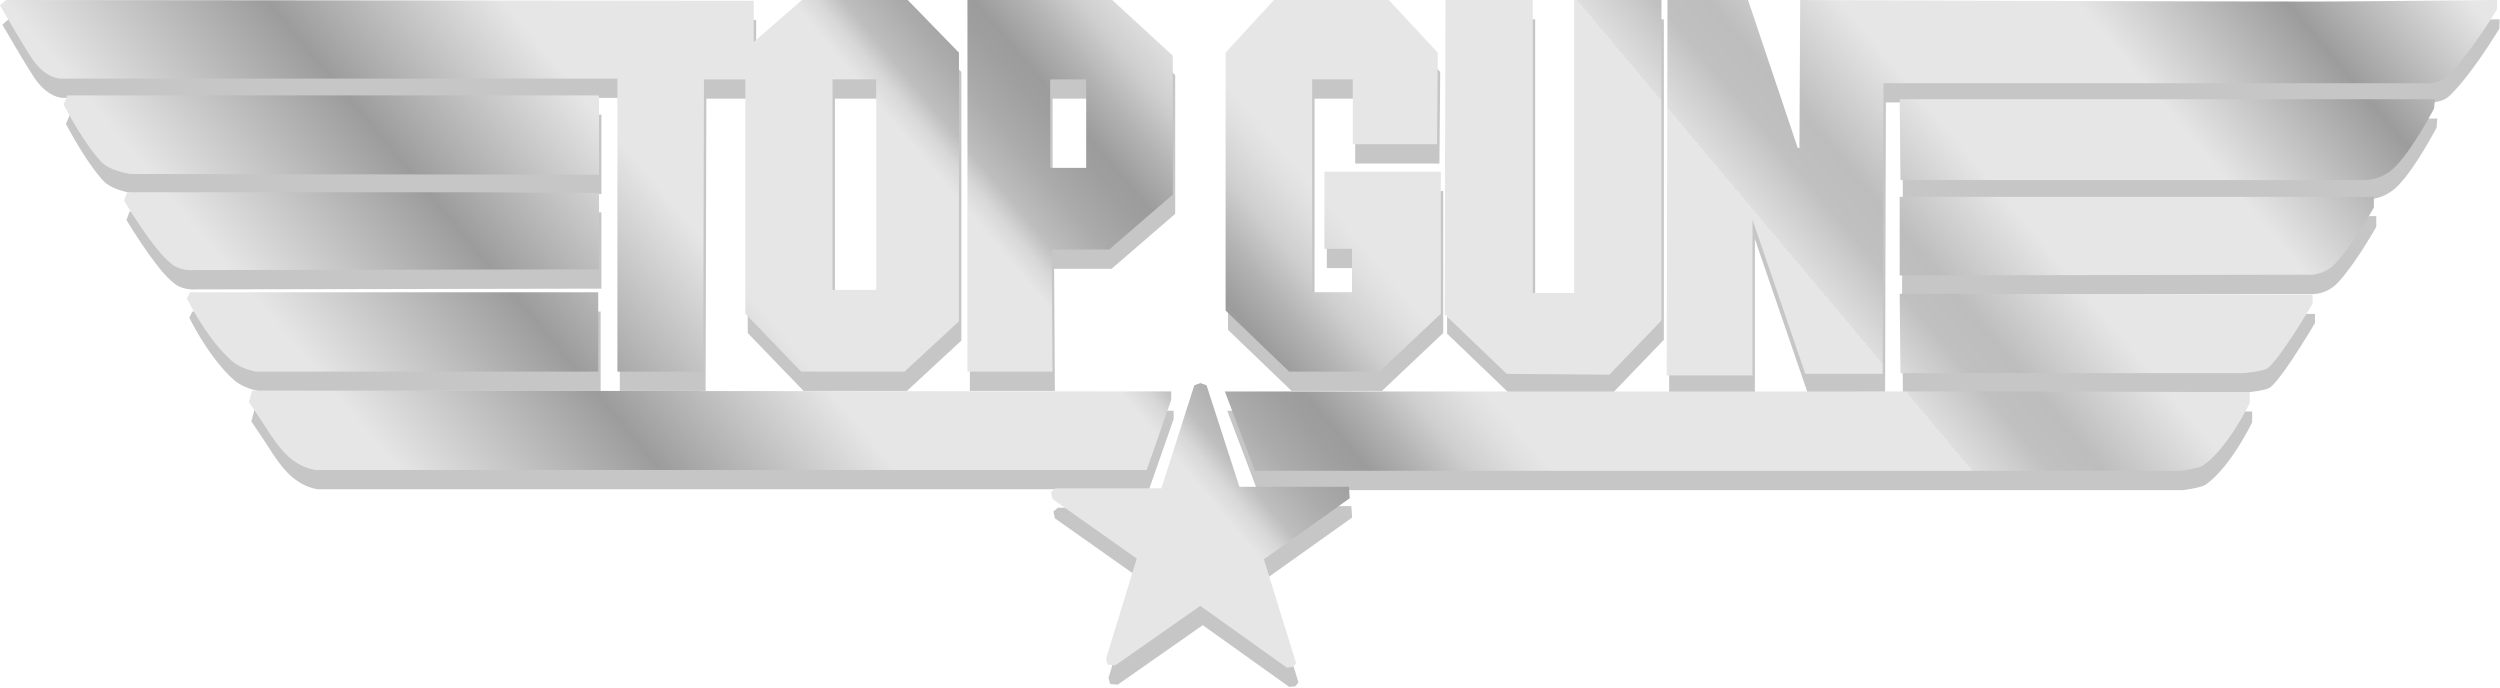
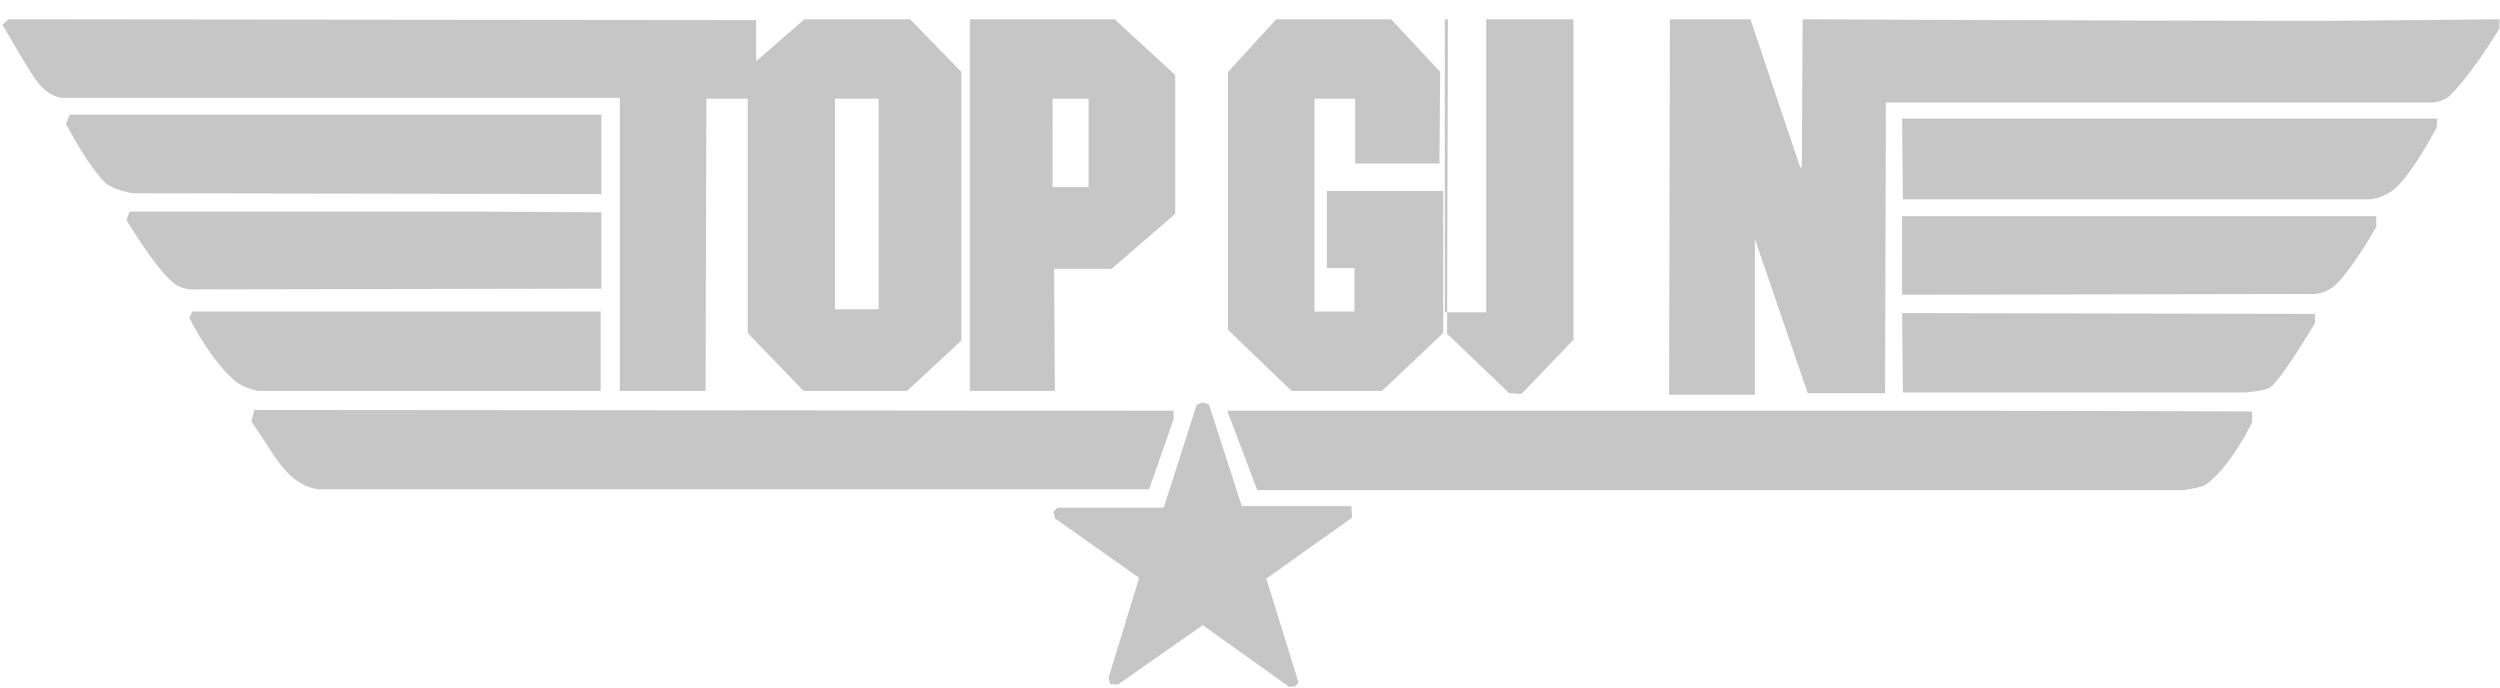
<svg xmlns="http://www.w3.org/2000/svg" data-name="Layer 1" viewBox="0 0 1036 285">
  <defs>
    <linearGradient id="a" x1="-440.9" y1="681.78" x2="-439.9" y2="681.78" gradientTransform="matrix(630.67 -527.15 -529.2 -628.23 639078.26 196198.69)" gradientUnits="userSpaceOnUse">
      <stop offset=".04" stop-color="#e6e6e6" />
      <stop offset=".14" stop-color="#9c9c9c" />
      <stop offset=".23" stop-color="#e6e6e6" />
      <stop offset=".34" stop-color="#e6e6e6" />
      <stop offset=".35" stop-color="#d8d8d8" />
      <stop offset=".36" stop-color="#bebebe" />
      <stop offset=".38" stop-color="#ababab" />
      <stop offset=".4" stop-color="#9f9f9f" />
      <stop offset=".41" stop-color="#9c9c9c" />
      <stop offset=".43" stop-color="#b3b3b3" />
      <stop offset=".45" stop-color="#cfcfcf" />
      <stop offset=".47" stop-color="#e0e0e0" />
      <stop offset=".48" stop-color="#e6e6e6" />
      <stop offset=".49" stop-color="#e6e6e6" />
      <stop offset=".64" stop-color="#e6e6e6" />
      <stop offset=".64" stop-color="#dedede" />
      <stop offset=".66" stop-color="#cbcbcb" />
      <stop offset=".67" stop-color="silver" />
      <stop offset=".69" stop-color="#bdbdbd" />
      <stop offset=".74" stop-color="#e6e6e6" />
      <stop offset=".83" stop-color="#e6e6e6" />
      <stop offset=".91" stop-color="#9c9c9c" />
      <stop offset=".98" stop-color="#e6e6e6" />
    </linearGradient>
  </defs>
-   <path data-name="path0 fill" d="M436.83 111.4h23.81L487 88.63V31.08L461.91 8h-60v154h35.23zm-.64-70.51h14.92v36.67H436.2zM1035.83 8s-61.59.63-74 .63C890.44 8.63 747 8 747 8l-.32 61.34H746L725.38 8H692l-.32 155.57h35.55v-64.5l21.9 63.87h32.06l.32-120.47h226s4.45 0 7.31-2.53c9.2-8.54 20.95-28.14 20.95-28.14zm-786.6 72.41V47.53H28.93l-1.59 3.79S35.28 66.81 42.9 75c3.49 3.83 12.1 5.09 12.1 5.09zm7.62 81.59h35.55l.32-121.11h17.14V138L333 162h42.85l22.54-20.87V29.82L377.16 8h-43.81l-20 17.39V8.32L3.54 8 1 10.21s8.89 15.5 13.33 22.14c6 8.85 12.38 8.22 12.38 8.22h230.14zM346 40.88h18.09v87.27H346zM572.69 162l25.39-24V79.15h-48.24v31.94h11.43v18h-16.51V40.88h16.82v26.88h34.92l.32-37.94L576.5 8h-47.61l-20 21.82v106.87L535.24 162zm95.23 1.26l21.59-22.45V8h-36.19v121.42h-17.14V8H600l-.32 130.27 25.71 24.66zM560 209.74h-45.4L501 167.68l-2.54-.95-2.54.95-13.65 42.69h-43.85l-1.9 1.58.63 2.85 34.92 24.66-12.7 41.42.64 2.53 3.17.32 35.24-24.66 35.87 25.61 2.54-.32 1.27-1.58-13.33-43 35.55-25.3zm228.55-47.11h141.89s8.57-.63 10.48-2.21c5.4-4.43 18.41-26.56 18.41-26.56v-3.79l-171.1-.32zm-706.92-42.7l167.6-.32V88s-41.9-.32-58.41-.32H53.69l-1.27 3.48s12.06 20.24 19.36 25.93c3.82 3.48 9.85 2.84 9.85 2.84zm706.92-37.31h192a17.72 17.72 0 0 0 10.16-3.16c7.62-4.74 19-26.56 19-26.56l.31-3.79H788.23zm-.32 39.53l168.56-.32a14.72 14.72 0 0 0 11.75-4.43c7.3-7.59 16.19-23.4 16.19-23.4v-4.42h-196.5zm-301.88 51.54v-3.48l-380.92-.32-1.27 4.74s6 8.85 7.94 12c3.17 4.74 6.67 9.8 11.11 12.65a20.19 20.19 0 0 0 8.57 3.48h344.41zM248.91 162v-32.89H79.72l-1.27 2.53s8.25 17.07 19 26.24C101.31 161 107 162 107 162zm259.66 8.22L521 203.1h383.73s7.3-.95 9.21-2.21c10.47-7.27 19.36-25.93 19.36-25.93v-4.43s-74.6-.32-122.21-.32z" fill="#404040" opacity=".3" />
+   <path data-name="path0 fill" d="M436.83 111.4h23.81L487 88.63V31.08L461.91 8h-60v154h35.23zm-.64-70.51h14.92v36.67H436.2zM1035.83 8s-61.59.63-74 .63C890.44 8.63 747 8 747 8l-.32 61.34H746L725.38 8H692l-.32 155.57h35.55v-64.5l21.9 63.87h32.06l.32-120.47h226s4.45 0 7.31-2.53c9.2-8.54 20.95-28.14 20.95-28.14zm-786.6 72.41V47.53H28.93l-1.59 3.79S35.28 66.81 42.9 75c3.49 3.83 12.1 5.09 12.1 5.09zm7.62 81.59h35.55l.32-121.11h17.14V138L333 162h42.85l22.54-20.87V29.82L377.16 8h-43.81l-20 17.39V8.32L3.54 8 1 10.21s8.89 15.5 13.33 22.14c6 8.85 12.38 8.22 12.38 8.22h230.14zM346 40.88h18.09v87.27H346zM572.69 162l25.39-24V79.15h-48.24v31.94h11.43v18h-16.51V40.88h16.82v26.88h34.92l.32-37.94L576.5 8h-47.61l-20 21.82v106.87L535.24 162m95.23 1.26l21.59-22.45V8h-36.19v121.42h-17.14V8H600l-.32 130.27 25.71 24.66zM560 209.74h-45.4L501 167.68l-2.54-.95-2.54.95-13.65 42.69h-43.85l-1.9 1.58.63 2.85 34.92 24.66-12.7 41.42.64 2.53 3.17.32 35.24-24.66 35.87 25.61 2.54-.32 1.27-1.58-13.33-43 35.55-25.3zm228.55-47.11h141.89s8.57-.63 10.48-2.21c5.4-4.43 18.41-26.56 18.41-26.56v-3.79l-171.1-.32zm-706.92-42.7l167.6-.32V88s-41.9-.32-58.41-.32H53.69l-1.27 3.48s12.06 20.24 19.36 25.93c3.82 3.48 9.85 2.84 9.85 2.84zm706.92-37.31h192a17.72 17.72 0 0 0 10.16-3.16c7.62-4.74 19-26.56 19-26.56l.31-3.79H788.23zm-.32 39.53l168.56-.32a14.72 14.72 0 0 0 11.75-4.43c7.3-7.59 16.19-23.4 16.19-23.4v-4.42h-196.5zm-301.88 51.54v-3.48l-380.92-.32-1.27 4.74s6 8.85 7.94 12c3.17 4.74 6.67 9.8 11.11 12.65a20.19 20.19 0 0 0 8.57 3.48h344.41zM248.91 162v-32.89H79.72l-1.27 2.53s8.25 17.07 19 26.24C101.31 161 107 162 107 162zm259.66 8.22L521 203.1h383.73s7.3-.95 9.21-2.21c10.47-7.27 19.36-25.93 19.36-25.93v-4.43s-74.6-.32-122.21-.32z" fill="#404040" opacity=".3" />
  <g data-name="Vector">
-     <path data-name="path1 fill" d="M435.83 103.4h23.81L486 80.63V23.08L460.91 0h-60v154h35.23zm-.64-70.51h14.92v36.67H435.2zM1034.83 0s-61.59.63-74 .63C889.44.63 746 0 746 0l-.32 61.34H745L724.38 0H691l-.32 155.57h35.55v-64.5l21.9 63.87h32.06l.32-120.47h226s4.45 0 7.31-2.53c9.2-8.54 20.95-28.14 20.95-28.14zm-786.6 72.41V39.53H27.93l-1.59 3.79S34.28 58.81 41.9 67c3.49 3.83 12.1 5.09 12.1 5.09zm7.62 81.59h35.55l.32-121.11h17.14V130L332 154h42.85l22.54-20.87V21.82L376.16 0h-43.81l-20 17.39V.32L2.54 0 0 2.21s8.89 15.5 13.33 22.14c6 8.85 12.38 8.22 12.38 8.22h230.14zM345 32.88h18.09v87.27H345zM571.69 154l25.39-24V71.15h-48.24v31.94h11.43v18h-16.51V32.88h16.82v26.88h34.92l.32-37.94L575.5 0h-47.61l-20 21.82v106.87L534.24 154zm95.23 1.26l21.59-22.45V0h-36.19v121.42h-17.14V0H599l-.32 130.27 25.71 24.66zM559 201.74h-45.4L500 159.68l-2.54-.95-2.54.95-13.65 42.69h-43.85l-1.9 1.58.63 2.85 34.92 24.66-12.7 41.42.64 2.53 3.17.32 35.24-24.66 35.87 25.61 2.54-.32 1.27-1.58-13.33-43 35.55-25.3zm228.55-47.11h141.89s8.57-.63 10.48-2.21c5.4-4.43 18.41-26.56 18.41-26.56v-3.79l-171.1-.32zm-706.92-42.7l167.6-.32V80s-41.9-.32-58.41-.32H52.69l-1.27 3.48s12.06 20.24 19.36 25.93c3.82 3.48 9.85 2.84 9.85 2.84zm706.92-37.31h192a17.72 17.72 0 0 0 10.16-3.16c7.62-4.74 19-26.56 19-26.56l.31-3.79H787.23zm-.32 39.53l168.56-.32a14.72 14.72 0 0 0 11.75-4.43c7.3-7.59 16.19-23.4 16.19-23.4v-4.42h-196.5zm-301.88 51.54v-3.48l-380.92-.32-1.27 4.74s6 8.85 7.94 12c3.17 4.74 6.67 9.8 11.11 12.65a20.19 20.19 0 0 0 8.57 3.48h344.41zM247.91 154v-32.89H78.72l-1.27 2.53s8.25 17.07 19 26.24C100.31 153 106 154 106 154zm259.66 8.22L520 195.1h383.73s7.3-.95 9.21-2.21c10.47-7.27 19.36-25.93 19.36-25.93v-4.43s-74.6-.32-122.21-.32z" fill="url(#a)" />
-   </g>
+     </g>
</svg>